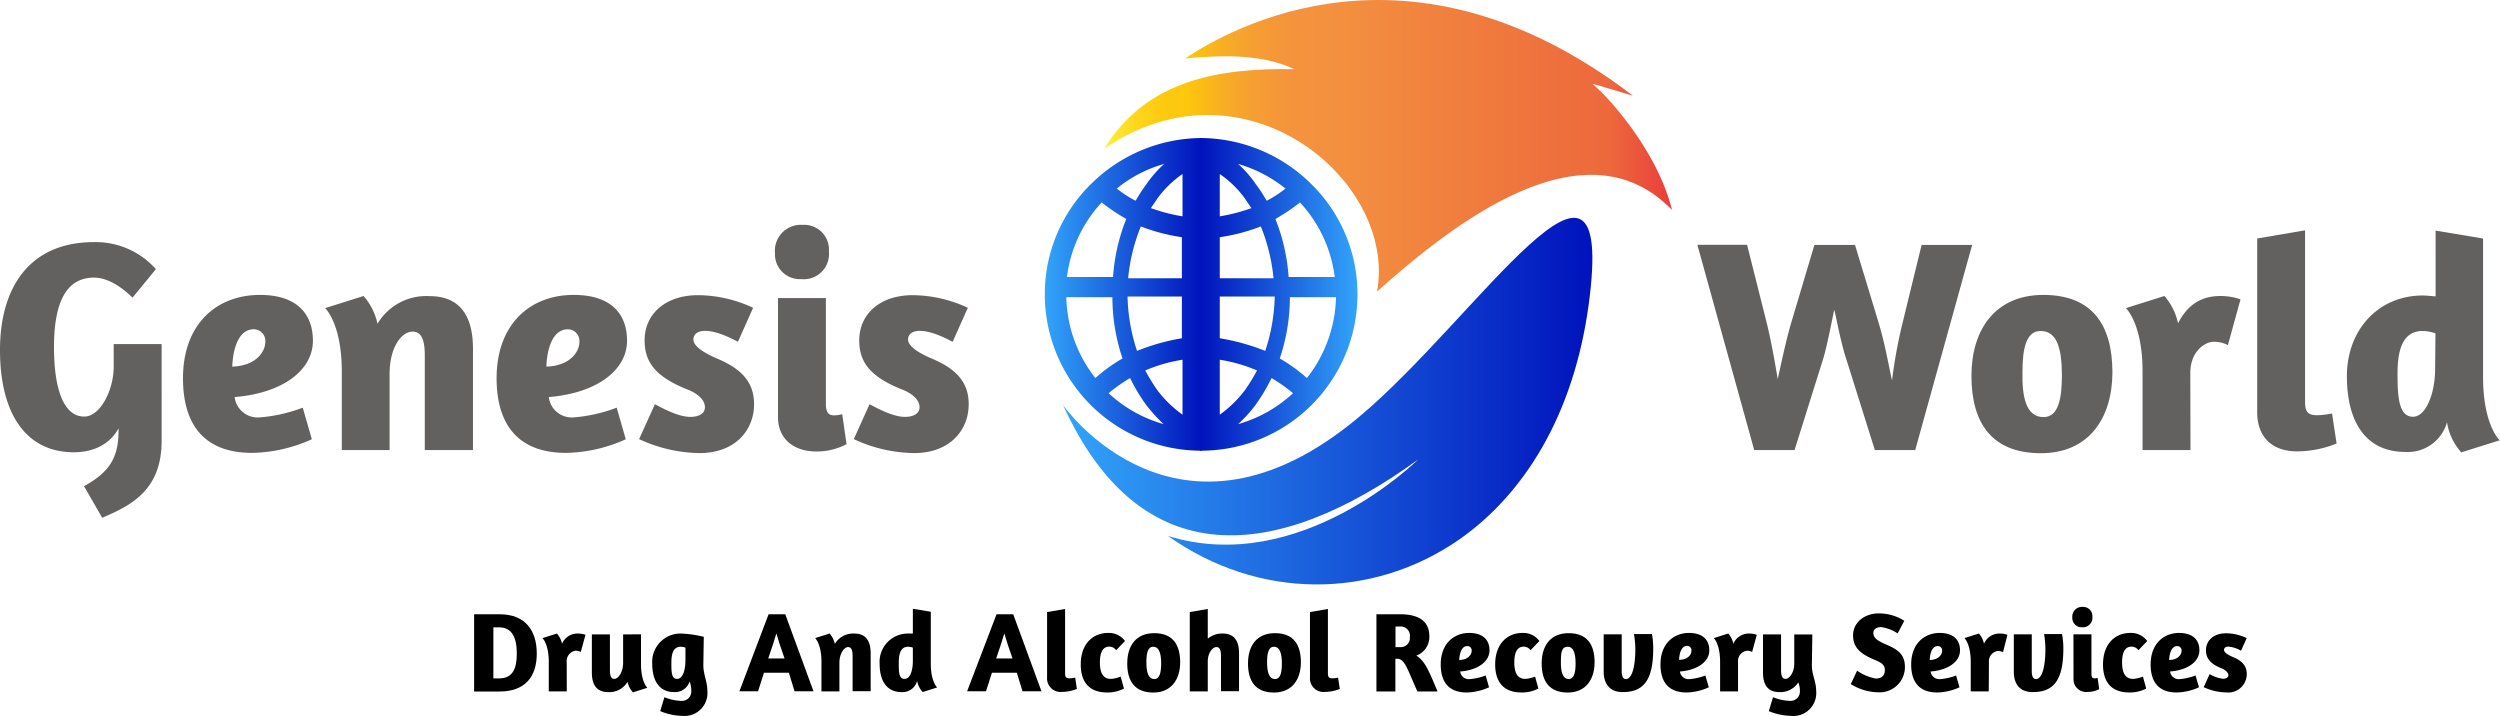
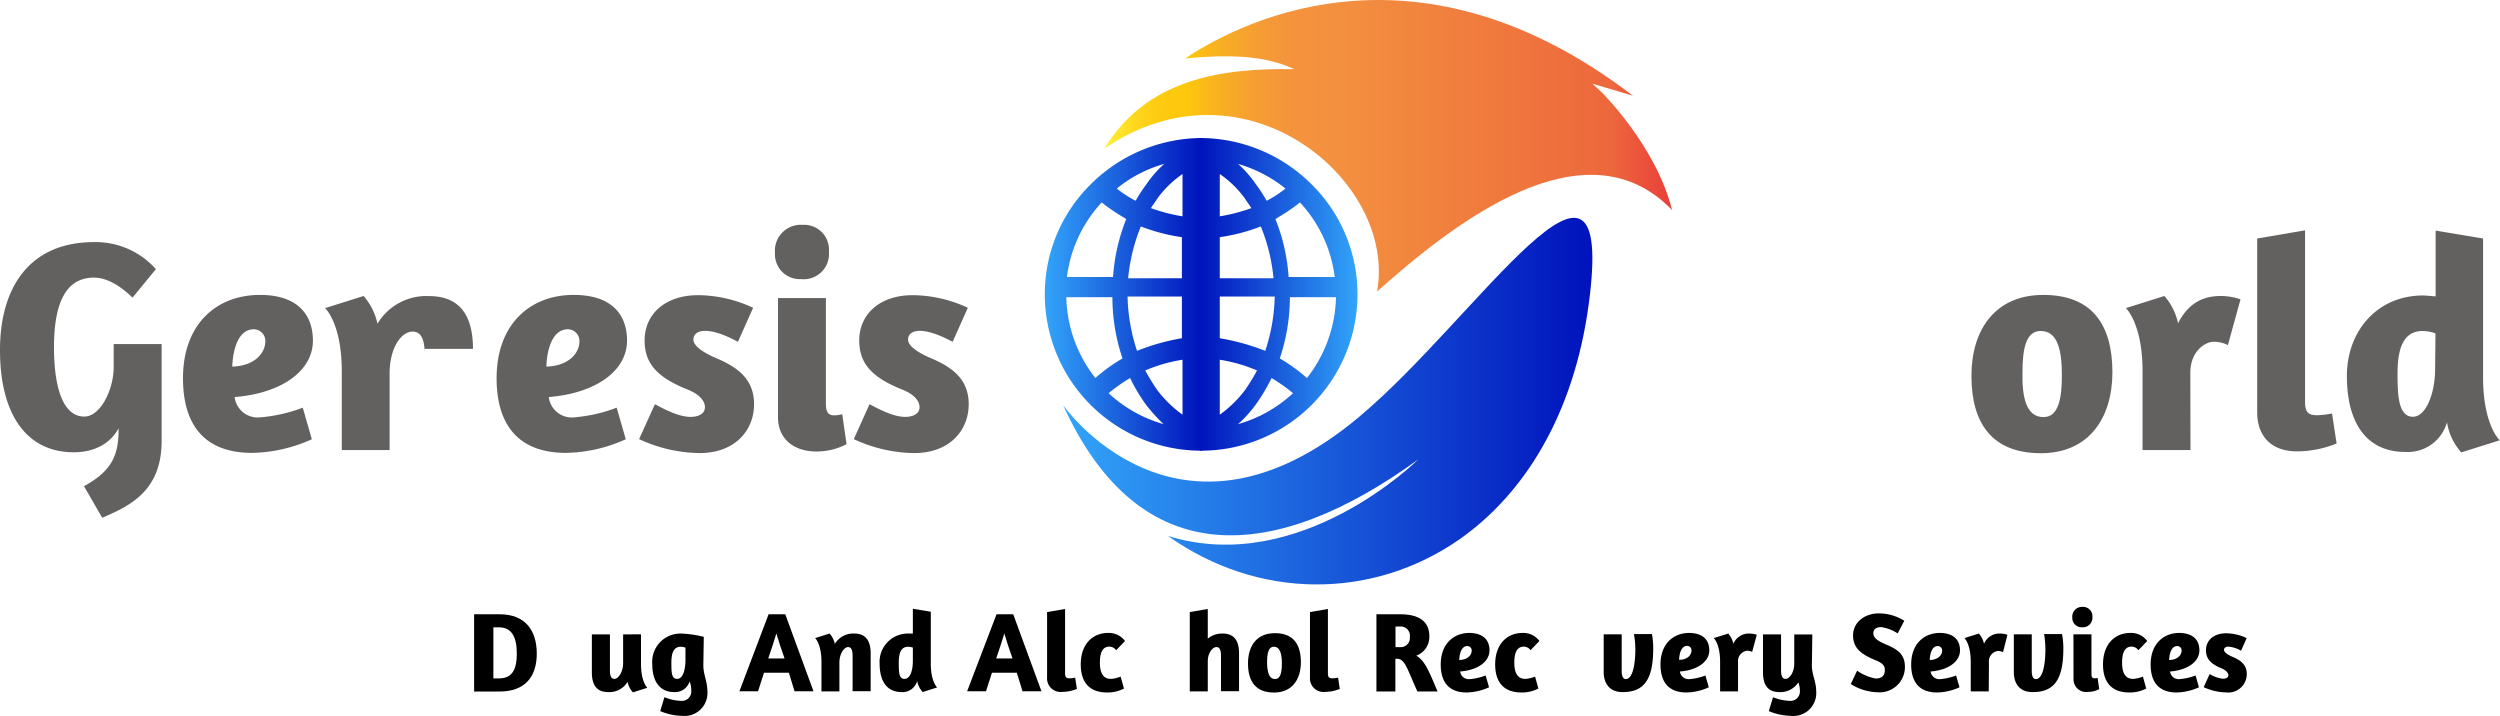
<svg xmlns="http://www.w3.org/2000/svg" xmlns:xlink="http://www.w3.org/1999/xlink" id="simplegeo_logos" data-name="simplegeo logos" viewBox="0 0 395.79 113.33">
  <defs>
    <style>.cls-1{fill:url(#linear-gradient);}.cls-2{fill-rule:evenodd;fill:url(#linear-gradient-2);}.cls-3{fill:url(#linear-gradient-3);}.cls-4{fill:url(#linear-gradient-4);}.cls-5{isolation:isolate;}.cls-6{fill:#636060;}</style>
    <linearGradient id="linear-gradient" x1="187.7" y1="102.17" x2="277.6" y2="102.17" gradientTransform="matrix(1, 0, 0, -1, 0, 132)" gradientUnits="userSpaceOnUse">
      <stop offset="0" stop-color="#fff33b" />
      <stop offset="0.02" stop-color="#fee72e" />
      <stop offset="0.06" stop-color="#fed51b" />
      <stop offset="0.1" stop-color="#fdca10" />
      <stop offset="0.15" stop-color="#fdc70c" />
      <stop offset="0.15" stop-color="#fdc50e" />
      <stop offset="0.21" stop-color="#f8ad24" />
      <stop offset="0.27" stop-color="#f59d33" />
      <stop offset="0.33" stop-color="#f4933c" />
      <stop offset="0.41" stop-color="#f3903f" />
      <stop offset="0.89" stop-color="#ed683c" />
      <stop offset="1" stop-color="#e93e3a" />
    </linearGradient>
    <linearGradient id="linear-gradient-2" x1="181.2" y1="61.74" x2="264.99" y2="61.74" gradientTransform="matrix(1, 0, 0, -1, 0, 132)" gradientUnits="userSpaceOnUse">
      <stop offset="0" stop-color="#32a4f9" />
      <stop offset="1" stop-color="#0012bc" />
    </linearGradient>
    <linearGradient id="linear-gradient-3" x1="178.35" y1="78.65" x2="203.17" y2="78.65" xlink:href="#linear-gradient-2" />
    <linearGradient id="linear-gradient-4" x1="227.72" y1="78.65" x2="202.9" y2="78.65" xlink:href="#linear-gradient-2" />
  </defs>
  <g id="genesisworldmission.org">
    <path class="cls-1" d="M187.7,30.3c22.2-15.2,46.4,5.1,43.2,22.6,12-10.7,32.9-27.2,46.7-12.9-2.5-10.1-11.1-18.6-11.1-18.6L265,20l6.4,1.9C236-5.2,207.5,11.4,200.5,16c6.5-.6,12.4-.6,17.3,1.7-11.7-.2-23.4,1.6-30.1,12.6Z" transform="translate(-12.89 -6.75)" />
    <path class="cls-2" d="M181.2,70.9s18.1,25.9,46.8,1.9c18.8-15.7,40.9-51,36.4-17.8C262,72.6,254.1,85,244,92.1c-13.9,9.7-32,9.6-46.2-.5,20.9,6.5,39.6-12.1,39.6-12.1-22.6,16.4-44,18.2-56.2-8.6Z" transform="translate(-12.89 -6.75)" />
    <path class="cls-3" d="M203.2,28.6a25,25,0,0,0-17.6,7.3,24.38,24.38,0,0,0-7.3,17.5,24.75,24.75,0,0,0,24.9,24.7V28.6Zm-6,4.1a17.38,17.38,0,0,0-2.8,3.2,23.26,23.26,0,0,0-1.7,2.6h-.1a18.08,18.08,0,0,1-2.9-1.9,20.68,20.68,0,0,1,7.5-3.9Zm-6,8.7a30.19,30.19,0,0,0-2.1,9.2h-7.3a21.25,21.25,0,0,1,5.5-11.8,30,30,0,0,0,3.7,2.5c.1.1.1.1.2.1ZM189,53.8a30.35,30.35,0,0,0,1.6,9.7,26.06,26.06,0,0,0-4.3,3.1,21.48,21.48,0,0,1-4.6-12.8Zm2.8,12.8a29.09,29.09,0,0,0,2.5,4.2,28,28,0,0,0,2.8,3.1,21.4,21.4,0,0,1-8.7-4.9,26.16,26.16,0,0,1,3.4-2.4Zm8.3,5.8a18.43,18.43,0,0,1-4-3.9,32.07,32.07,0,0,1-1.9-3.1,24.83,24.83,0,0,1,5.9-1.7Zm-7.2-10.1a29.2,29.2,0,0,1-1.5-8.6H200v6.6a34,34,0,0,0-7.1,2Zm-1.4-11.6a29.15,29.15,0,0,1,2-8.1,29.65,29.65,0,0,0,6.5,1.7v6.5h-8.5Zm3.6-11c.3-.5.7-1,1-1.5a16.39,16.39,0,0,1,4-3.9V41a28.26,28.26,0,0,1-5-1.3Z" transform="translate(-12.89 -6.75)" />
    <path class="cls-4" d="M202.9,28.6a25,25,0,0,1,17.6,7.3,24.38,24.38,0,0,1,7.3,17.5,24.75,24.75,0,0,1-24.9,24.7V28.6Zm6,4.1a17.38,17.38,0,0,1,2.8,3.2,23.26,23.26,0,0,1,1.7,2.6h.1a18.08,18.08,0,0,0,2.9-1.9,21.52,21.52,0,0,0-7.5-3.9Zm5.9,8.7a30.19,30.19,0,0,1,2.1,9.2h7.3a21.25,21.25,0,0,0-5.5-11.8,30,30,0,0,1-3.7,2.5c0,.1-.1.1-.2.1Zm2.3,12.4a30.35,30.35,0,0,1-1.6,9.7,26.06,26.06,0,0,1,4.3,3.1,21.48,21.48,0,0,0,4.6-12.8Zm-2.9,12.8a29.09,29.09,0,0,1-2.5,4.2,20.64,20.64,0,0,1-2.8,3.1,21.4,21.4,0,0,0,8.7-4.9,26.16,26.16,0,0,0-3.4-2.4ZM206,72.4a18.43,18.43,0,0,0,4-3.9,32.07,32.07,0,0,0,1.9-3.1,24.83,24.83,0,0,0-5.9-1.7Zm7.2-10.1a29.2,29.2,0,0,0,1.5-8.6H206v6.6a34.87,34.87,0,0,1,7.2,2Zm1.3-11.6a29.15,29.15,0,0,0-2-8.1,29.65,29.65,0,0,1-6.5,1.7v6.5h8.5Zm-3.5-11c-.3-.5-.7-1-1-1.5a16.39,16.39,0,0,0-4-3.9V41a28.26,28.26,0,0,0,5-1.3Z" transform="translate(-12.89 -6.75)" />
    <g class="cls-5">
      <path class="cls-6" d="M31.66,74.89v-.33c-1.29,2.4-3.79,3.79-7.1,3.79-7.54,0-11.67-6.1-11.67-16.18,0-9.89,4.66-17.09,14.88-17.09a12.75,12.75,0,0,1,9.8,4.28l-3.7,4.51c-1.82-1.78-4-3.17-6.1-3.17-4.51,0-6.33,4.13-6.33,11,0,6.68,1.53,11,4.8,11,2.54,0,4.65-4.23,4.65-7.88v-3.6h7.59V76.53c0,7.77-4.75,10.22-9.41,12.19l-2.88-5C30.27,81.47,31.66,79.17,31.66,74.89Z" transform="translate(-12.89 -6.75)" />
      <path class="cls-6" d="M62.43,60.69c0,4.65-4.75,8.3-12.39,8.92A3.67,3.67,0,0,0,54,72.83a24.39,24.39,0,0,0,6.82-1.54l1.44,5a23.91,23.91,0,0,1-9.46,2.16c-7.82,0-10.94-4.76-10.94-11.81,0-8.6,5.32-13.2,12.19-13.2C60,53.44,62.43,56.56,62.43,60.69Zm-7.54.19a1.84,1.84,0,0,0-1.82-2c-2.45,0-3.31,3.17-3.41,5.91C53.45,64.67,54.89,62.41,54.89,60.88Z" transform="translate(-12.89 -6.75)" />
-       <path class="cls-6" d="M80.14,63c0-2.21-.43-3.75-1.92-3.75-1.78,0-3.65,2.5-3.65,6.68V78H67V65.53c0-7.58-2.64-10-2.64-10l6.09-1.92A9.75,9.75,0,0,1,72.65,58a9,9,0,0,1,8.21-4.37c5,0,6.91,3.31,6.91,8.35V78H80.14Z" transform="translate(-12.89 -6.75)" />
+       <path class="cls-6" d="M80.14,63c0-2.21-.43-3.75-1.92-3.75-1.78,0-3.65,2.5-3.65,6.68V78H67V65.53c0-7.58-2.64-10-2.64-10l6.09-1.92A9.75,9.75,0,0,1,72.65,58a9,9,0,0,1,8.21-4.37c5,0,6.91,3.31,6.91,8.35H80.14Z" transform="translate(-12.89 -6.75)" />
      <path class="cls-6" d="M112.16,60.69c0,4.65-4.76,8.3-12.39,8.92a3.67,3.67,0,0,0,3.94,3.22,24.39,24.39,0,0,0,6.81-1.54l1.44,5a23.83,23.83,0,0,1-9.45,2.16c-7.83,0-11-4.76-11-11.81,0-8.6,5.33-13.2,12.2-13.2C109.76,53.44,112.16,56.56,112.16,60.69Zm-7.54.19a1.85,1.85,0,0,0-1.82-2c-2.45,0-3.32,3.17-3.41,5.91C103.18,64.67,104.62,62.41,104.62,60.88Z" transform="translate(-12.89 -6.75)" />
      <path class="cls-6" d="M114.94,60.64c0-4.08,3.17-7.16,8.5-7.16a20.84,20.84,0,0,1,8.68,2l-2.4,5.38c-1.05-.53-3.26-1.73-5.23-1.73-1,0-1.82.43-1.82,1.39s1.44,2,3.6,2.93c3.79,1.58,6,3.6,6,7.3,0,4.12-3,7.73-8.64,7.73a23.3,23.3,0,0,1-9.56-2.21l2.5-5.52c.62.28,3.46,2,5.62,2,1.34,0,2.3-.52,2.3-1.53,0-1.2-1.2-2.21-2.83-2.83C116.86,66.45,114.94,64.24,114.94,60.64Z" transform="translate(-12.89 -6.75)" />
      <path class="cls-6" d="M139.75,50.94a3.94,3.94,0,0,1-4.17-4.13A4.11,4.11,0,0,1,140,42.35a3.92,3.92,0,0,1,4.12,4.22A4,4,0,0,1,139.75,50.94Zm-3.69,3h7.58v16.7c0,1.44.43,1.87,1.35,1.87a5,5,0,0,0,1.24-.19l.68,4.75a10.21,10.21,0,0,1-4.76,1.16c-3.6,0-6.09-2-6.09-5.43Z" transform="translate(-12.89 -6.75)" />
      <path class="cls-6" d="M148.92,60.64c0-4.08,3.17-7.16,8.5-7.16a20.92,20.92,0,0,1,8.69,2l-2.4,5.38c-1.06-.53-3.27-1.73-5.24-1.73-1,0-1.82.43-1.82,1.39s1.44,2,3.6,2.93c3.79,1.58,6,3.6,6,7.3,0,4.12-3,7.73-8.64,7.73a23.2,23.2,0,0,1-9.55-2.21l2.49-5.52c.63.28,3.46,2,5.62,2,1.34,0,2.3-.52,2.3-1.53,0-1.2-1.2-2.21-2.83-2.83C150.84,66.45,148.92,64.24,148.92,60.64Z" transform="translate(-12.89 -6.75)" />
    </g>
    <g class="cls-5">
-       <path class="cls-6" d="M303.28,55.79c-.29,1.29-1,5.13-1.68,7.53L297,78h-6.39l-9-32.49h7.87l3.07,12.19c.72,2.88,1.4,6.72,1.78,9.07.53-2.35,1.3-6.09,2.16-9l3.65-12.24h6.43l3.74,12.33c1.06,3.51,1.59,6.82,2.12,9.12a78,78,0,0,1,1.68-9.17l3-12.28h8L316.1,78h-6.39l-4.66-14.83C304.19,60.4,303.61,57,303.28,55.79Z" transform="translate(-12.89 -6.75)" />
      <path class="cls-6" d="M336,78.5c-7.68,0-11-4.66-11-12.25,0-7.29,3.75-12.81,11.38-12.81s10.94,4.6,10.94,12.29C347.29,73,343.55,78.5,336,78.5Zm.44-5.72c2.35,0,2.88-3,2.88-6.57,0-3.94-.63-7.06-3.36-7.06-2.36,0-2.88,2.88-2.88,6.58C333,69.61,333.66,72.78,336.4,72.78Z" transform="translate(-12.89 -6.75)" />
      <path class="cls-6" d="M359.68,78h-7.59V65.53c0-7.58-2.64-10-2.64-10l6.1-1.92a9.6,9.6,0,0,1,2.16,4.32c1.58-3.07,3.79-4.32,6.77-4.32a9.69,9.69,0,0,1,3.12.53l-2,7.25a4.68,4.68,0,0,0-2.26-.53c-1.34,0-3.69,1.49-3.69,4.94Z" transform="translate(-12.89 -6.75)" />
      <path class="cls-6" d="M370.24,44.51l7.58-1.3V70.43c0,1.54.48,2.06,1.92,2.06a14,14,0,0,0,2.35-.28l.72,4.75a16.74,16.74,0,0,1-6.24,1.25c-4.41,0-6.33-2.74-6.33-6.15Z" transform="translate(-12.89 -6.75)" />
      <path class="cls-6" d="M400.29,73.6a6.44,6.44,0,0,1-6.58,4.7c-6.29,0-9.27-4.75-9.27-12s4.9-12.77,12.05-12.77c.58,0,1.3.1,2,.14V43.26L406,44.51V66.45c0,7.58,2.6,10,2.65,10l-6.1,1.92A9.28,9.28,0,0,1,400.29,73.6Zm-1.83-14.07a6.27,6.27,0,0,0-2-.38c-3.12,0-4,2.83-4,6.72,0,3.55.14,6.86,2.45,6.86,2,0,3.5-3.6,3.5-7.63Z" transform="translate(-12.89 -6.75)" />
    </g>
    <g class="cls-5">
      <path d="M92,104c4.07,0,5.87,2.59,5.87,6.23s-1.84,6-5.92,6c-1.37,0-2.2,0-4,0V104Zm-1,10.15c.3,0,.48,0,.91,0,2.11,0,2.8-1.49,2.8-3.91,0-2.77-.9-4.17-2.8-4.17h-.91Z" transform="translate(-12.89 -6.75)" />
-       <path d="M102.62,116.21H99.77v-4.68c0-2.84-1-3.76-1-3.76l2.29-.72a3.59,3.59,0,0,1,.81,1.62,2.64,2.64,0,0,1,2.54-1.62,3.64,3.64,0,0,1,1.17.2l-.74,2.71a1.9,1.9,0,0,0-.85-.19,1.67,1.67,0,0,0-1.38,1.85Z" transform="translate(-12.89 -6.75)" />
      <path d="M114.37,107.17v4.7c0,2.85,1,3.77,1,3.77l-2.28.72a3.57,3.57,0,0,1-.85-1.66,3.35,3.35,0,0,1-3.06,1.62c-1.89,0-2.59-1.22-2.59-3.13v-6h2.86v5.64c0,.85.16,1.4.72,1.4s1.37-1,1.37-2.53v-4.51Z" transform="translate(-12.89 -6.75)" />
      <path d="M120.72,117.71a1.49,1.49,0,0,0,1.61-1.61,3.94,3.94,0,0,0-.26-1.47,2.42,2.42,0,0,1-2.44,1.69c-2.36,0-3.48-1.78-3.48-4.48a4.48,4.48,0,0,1,4.52-4.79,17.58,17.58,0,0,1,3.64.52l-.07,4.48c0,1.53.64,2.56.64,4.11a3.63,3.63,0,0,1-4,3.92,9.35,9.35,0,0,1-3.47-.75l.67-2.2A7.6,7.6,0,0,0,120.72,117.71Zm.69-8.43a2.38,2.38,0,0,0-.74-.14c-1.17,0-1.49,1.06-1.49,2.52s0,2.57.91,2.57,1.32-1.42,1.32-3Z" transform="translate(-12.89 -6.75)" />
      <path d="M137.21,104l4.47,12.19h-3l-.9-2.93h-3.94l-.94,2.93h-2.95L134.57,104Zm-1.4,3c-.27.91-.81,2.63-1.3,4h2.59C136.62,109.68,136.08,108,135.81,107.07Z" transform="translate(-12.89 -6.75)" />
      <path d="M147.87,110.6c0-.83-.16-1.41-.72-1.41s-1.37.94-1.37,2.5v4.52h-2.84v-4.68c0-2.84-1-3.76-1-3.76l2.29-.72a3.58,3.58,0,0,1,.83,1.64,3.38,3.38,0,0,1,3.08-1.64c1.87,0,2.59,1.24,2.59,3.13v6h-2.86Z" transform="translate(-12.89 -6.75)" />
      <path d="M158.09,114.56a2.4,2.4,0,0,1-2.46,1.76c-2.36,0-3.48-1.78-3.48-4.48a4.48,4.48,0,0,1,4.52-4.79c.22,0,.49,0,.74,0v-3.92l2.84.47v8.22c0,2.85,1,3.75,1,3.77l-2.28.72A3.51,3.51,0,0,1,158.09,114.56Zm-.68-5.28a2.38,2.38,0,0,0-.74-.14c-1.17,0-1.49,1.06-1.49,2.52s0,2.57.91,2.57,1.32-1.35,1.32-2.86Z" transform="translate(-12.89 -6.75)" />
      <path d="M173.3,104l4.47,12.19h-3l-.9-2.93h-3.94l-.94,2.93H166L170.66,104Zm-1.4,3c-.27.91-.81,2.63-1.3,4h2.59C172.71,109.68,172.17,108,171.9,107.07Z" transform="translate(-12.89 -6.75)" />
      <path d="M178.66,103.65l2.85-.49v10.21c0,.57.18.77.72.77a4.6,4.6,0,0,0,.88-.11l.27,1.79a6.33,6.33,0,0,1-2.34.47,2.15,2.15,0,0,1-2.38-2.31Z" transform="translate(-12.89 -6.75)" />
      <path d="M188.55,109.12c-.6,0-1.53.23-1.53,2.52s1,2.59,1.78,2.59a5.33,5.33,0,0,0,1.51-.36l.52,1.89a5.59,5.59,0,0,1-2.68.62c-2.93,0-4.16-1.79-4.16-4.43,0-3.24,1.87-5,4.38-5a3.2,3.2,0,0,1,2.63,1.28l-1.41,1.46A1.32,1.32,0,0,0,188.55,109.12Z" transform="translate(-12.89 -6.75)" />
-       <path d="M195.48,116.39c-2.88,0-4.13-1.74-4.13-4.59s1.41-4.81,4.27-4.81,4.11,1.73,4.11,4.61C199.73,114.32,198.32,116.39,195.48,116.39Zm.16-2.14c.88,0,1.08-1.12,1.08-2.47s-.23-2.64-1.26-2.64c-.88,0-1.08,1.08-1.08,2.46S194.61,114.25,195.64,114.25Z" transform="translate(-12.89 -6.75)" />
      <path d="M206.46,107.05c1.87,0,2.59,1.22,2.59,3.13v6h-2.86V110.6c0-.85-.16-1.41-.72-1.41s-1.37.86-1.37,2.27v4.75h-2.85V103.65l2.85-.49v4.7A3.51,3.51,0,0,1,206.46,107.05Z" transform="translate(-12.89 -6.75)" />
      <path d="M214.59,116.39c-2.88,0-4.12-1.74-4.12-4.59s1.4-4.81,4.27-4.81,4.1,1.73,4.1,4.61C218.84,114.32,217.44,116.39,214.59,116.39Zm.16-2.14c.89,0,1.08-1.12,1.08-2.47s-.23-2.64-1.26-2.64c-.88,0-1.08,1.08-1.08,2.46S213.73,114.25,214.75,114.25Z" transform="translate(-12.89 -6.75)" />
      <path d="M220.28,103.65l2.84-.49v10.21c0,.57.18.77.72.77a4.61,4.61,0,0,0,.89-.11l.27,1.79a6.33,6.33,0,0,1-2.34.47,2.15,2.15,0,0,1-2.38-2.31Z" transform="translate(-12.89 -6.75)" />
      <path d="M234.57,104c3.06,0,4.61,1.2,4.61,3.49a3.16,3.16,0,0,1-2.07,3.06c1.42.81,2.11,2.72,3.37,5.67h-3.19c-1.55-3.36-1.94-5.17-3.19-5.17h-.3v5.17h-3V104Zm0,5.2a1.44,1.44,0,0,0,1.52-1.6,1.46,1.46,0,0,0-1.61-1.66h-.66v3.26Z" transform="translate(-12.89 -6.75)" />
      <path d="M248.7,109.71c0,1.75-1.78,3.12-4.64,3.35a1.37,1.37,0,0,0,1.47,1.21,9.1,9.1,0,0,0,2.56-.58l.54,1.87a8.89,8.89,0,0,1-3.55.82c-2.93,0-4.1-1.79-4.1-4.43,0-3.23,2-5,4.57-5C247.8,107,248.7,108.16,248.7,109.71Zm-2.82.08a.69.69,0,0,0-.69-.76c-.92,0-1.24,1.19-1.28,2.21C245.34,111.21,245.88,110.36,245.88,109.79Z" transform="translate(-12.89 -6.75)" />
      <path d="M254.16,109.12c-.6,0-1.53.23-1.53,2.52s1,2.59,1.78,2.59a5.43,5.43,0,0,0,1.51-.36l.52,1.89a5.64,5.64,0,0,1-2.68.62c-2.93,0-4.16-1.79-4.16-4.43,0-3.24,1.87-5,4.38-5a3.16,3.16,0,0,1,2.62,1.28l-1.4,1.46A1.32,1.32,0,0,0,254.16,109.12Z" transform="translate(-12.89 -6.75)" />
-       <path d="M261.09,116.39c-2.88,0-4.13-1.74-4.13-4.59s1.41-4.81,4.27-4.81,4.11,1.73,4.11,4.61C265.34,114.32,263.93,116.39,261.09,116.39Zm.16-2.14c.88,0,1.08-1.12,1.08-2.47s-.24-2.64-1.26-2.64S260,110.22,260,111.6,260.22,114.25,261.25,114.25Z" transform="translate(-12.89 -6.75)" />
      <path d="M274.62,109.46c0,5-1.55,6.86-4.84,6.86-2,0-3-1.28-3-3.22v-5.93h2.85V113c0,.71.18,1.26.65,1.26,1.13,0,1.51-2.5,1.51-4.7a14.18,14.18,0,0,0-.22-2.43h2.85A12.15,12.15,0,0,1,274.62,109.46Z" transform="translate(-12.89 -6.75)" />
      <path d="M283.5,109.71c0,1.75-1.79,3.12-4.65,3.35a1.38,1.38,0,0,0,1.48,1.21,9.1,9.1,0,0,0,2.55-.58l.54,1.87a8.81,8.81,0,0,1-3.54.82c-2.94,0-4.11-1.79-4.11-4.43,0-3.23,2-5,4.58-5C282.6,107,283.5,108.16,283.5,109.71Zm-2.83.08A.69.69,0,0,0,280,109c-.92,0-1.25,1.19-1.28,2.21C280.13,111.21,280.67,110.36,280.67,109.79Z" transform="translate(-12.89 -6.75)" />
      <path d="M288.05,116.21h-2.84v-4.68c0-2.84-1-3.76-1-3.76l2.29-.72a3.59,3.59,0,0,1,.81,1.62,2.65,2.65,0,0,1,2.54-1.62,3.64,3.64,0,0,1,1.17.2l-.74,2.71a1.88,1.88,0,0,0-.84-.19,1.67,1.67,0,0,0-1.39,1.85Z" transform="translate(-12.89 -6.75)" />
      <path d="M300.42,116.16a3.62,3.62,0,0,1-4,3.92,9.54,9.54,0,0,1-3.5-.75l.67-2.2a7.8,7.8,0,0,0,2.65.58,1.49,1.49,0,0,0,1.6-1.61,3.35,3.35,0,0,0-.25-1.31,3.37,3.37,0,0,1-3,1.53c-1.89,0-2.59-1.22-2.59-3.13v-6h2.86v5.64c0,.83.16,1.4.72,1.4s1.37-.95,1.37-2.43v-4.61h2.86l-.07,4.88C299.73,113.58,300.42,114.61,300.42,116.16Z" transform="translate(-12.89 -6.75)" />
      <path d="M306.26,107.35c0-2.14,1.91-3.49,4.06-3.49a7.52,7.52,0,0,1,4.05,1.17l-1.05,2a6.42,6.42,0,0,0-2.61-1c-.83,0-1.24.4-1.24.92,0,.79.61,1.24,2.14,1.89,1.93.81,2.86,1.67,2.86,3.51a4,4,0,0,1-4.28,4,8.4,8.4,0,0,1-4.29-1.3l1-2.12a7.5,7.5,0,0,0,2.93,1.24c1,0,1.46-.48,1.46-1.35s-.63-1.2-1.69-1.64C307.49,110.29,306.26,109.3,306.26,107.35Z" transform="translate(-12.89 -6.75)" />
      <path d="M323.19,109.71c0,1.75-1.79,3.12-4.65,3.35a1.38,1.38,0,0,0,1.48,1.21,9.1,9.1,0,0,0,2.55-.58l.54,1.87a8.81,8.81,0,0,1-3.54.82c-2.94,0-4.11-1.79-4.11-4.43,0-3.23,2-5,4.58-5C322.29,107,323.19,108.16,323.19,109.71Zm-2.83.08a.69.69,0,0,0-.69-.76c-.91,0-1.24,1.19-1.27,2.21C319.82,111.21,320.36,110.36,320.36,109.79Z" transform="translate(-12.89 -6.75)" />
      <path d="M327.74,116.21h-2.85v-4.68c0-2.84-1-3.76-1-3.76l2.29-.72a3.59,3.59,0,0,1,.81,1.62,2.64,2.64,0,0,1,2.54-1.62,3.64,3.64,0,0,1,1.17.2L330,110a1.88,1.88,0,0,0-.84-.19,1.67,1.67,0,0,0-1.39,1.85Z" transform="translate(-12.89 -6.75)" />
      <path d="M339.55,109.46c0,5-1.55,6.86-4.84,6.86-2.06,0-3-1.28-3-3.22v-5.93h2.84V113c0,.71.18,1.26.65,1.26,1.14,0,1.51-2.5,1.51-4.7a14.47,14.47,0,0,0-.21-2.43h2.84A12,12,0,0,1,339.55,109.46Z" transform="translate(-12.89 -6.75)" />
      <path d="M342.53,106.06a1.48,1.48,0,0,1-1.56-1.55,1.54,1.54,0,0,1,1.64-1.68,1.47,1.47,0,0,1,1.54,1.59A1.51,1.51,0,0,1,342.53,106.06Zm-1.38,1.11H344v6.27c0,.54.16.7.51.7a1.77,1.77,0,0,0,.46-.07l.26,1.78a3.79,3.79,0,0,1-1.79.44,2,2,0,0,1-2.28-2Z" transform="translate(-12.89 -6.75)" />
      <path d="M350.38,109.12c-.59,0-1.53.23-1.53,2.52s1,2.59,1.78,2.59a5.53,5.53,0,0,0,1.52-.36l.52,1.89a5.64,5.64,0,0,1-2.68.62c-2.94,0-4.16-1.79-4.16-4.43,0-3.24,1.87-5,4.37-5a3.2,3.2,0,0,1,2.63,1.28l-1.4,1.46A1.32,1.32,0,0,0,350.38,109.12Z" transform="translate(-12.89 -6.75)" />
      <path d="M361.09,109.71c0,1.75-1.78,3.12-4.64,3.35a1.37,1.37,0,0,0,1.47,1.21,9.1,9.1,0,0,0,2.56-.58l.54,1.87a8.89,8.89,0,0,1-3.55.82c-2.93,0-4.1-1.79-4.1-4.43,0-3.23,2-5,4.57-5C360.19,107,361.09,108.16,361.09,109.71Zm-2.82.08a.69.69,0,0,0-.69-.76c-.92,0-1.24,1.19-1.28,2.21C357.73,111.21,358.27,110.36,358.27,109.79Z" transform="translate(-12.89 -6.75)" />
      <path d="M362.13,109.7c0-1.54,1.19-2.69,3.19-2.69a7.83,7.83,0,0,1,3.26.76l-.9,2a4.8,4.8,0,0,0-2-.65c-.38,0-.69.16-.69.52s.54.76,1.35,1.1c1.43.59,2.25,1.35,2.25,2.73a2.92,2.92,0,0,1-3.24,2.9,8.75,8.75,0,0,1-3.58-.83l.94-2.07a5.47,5.47,0,0,0,2.1.74c.51,0,.87-.2.87-.57s-.45-.83-1.06-1.07C362.86,111.87,362.13,111,362.13,109.7Z" transform="translate(-12.89 -6.75)" />
    </g>
  </g>
</svg>